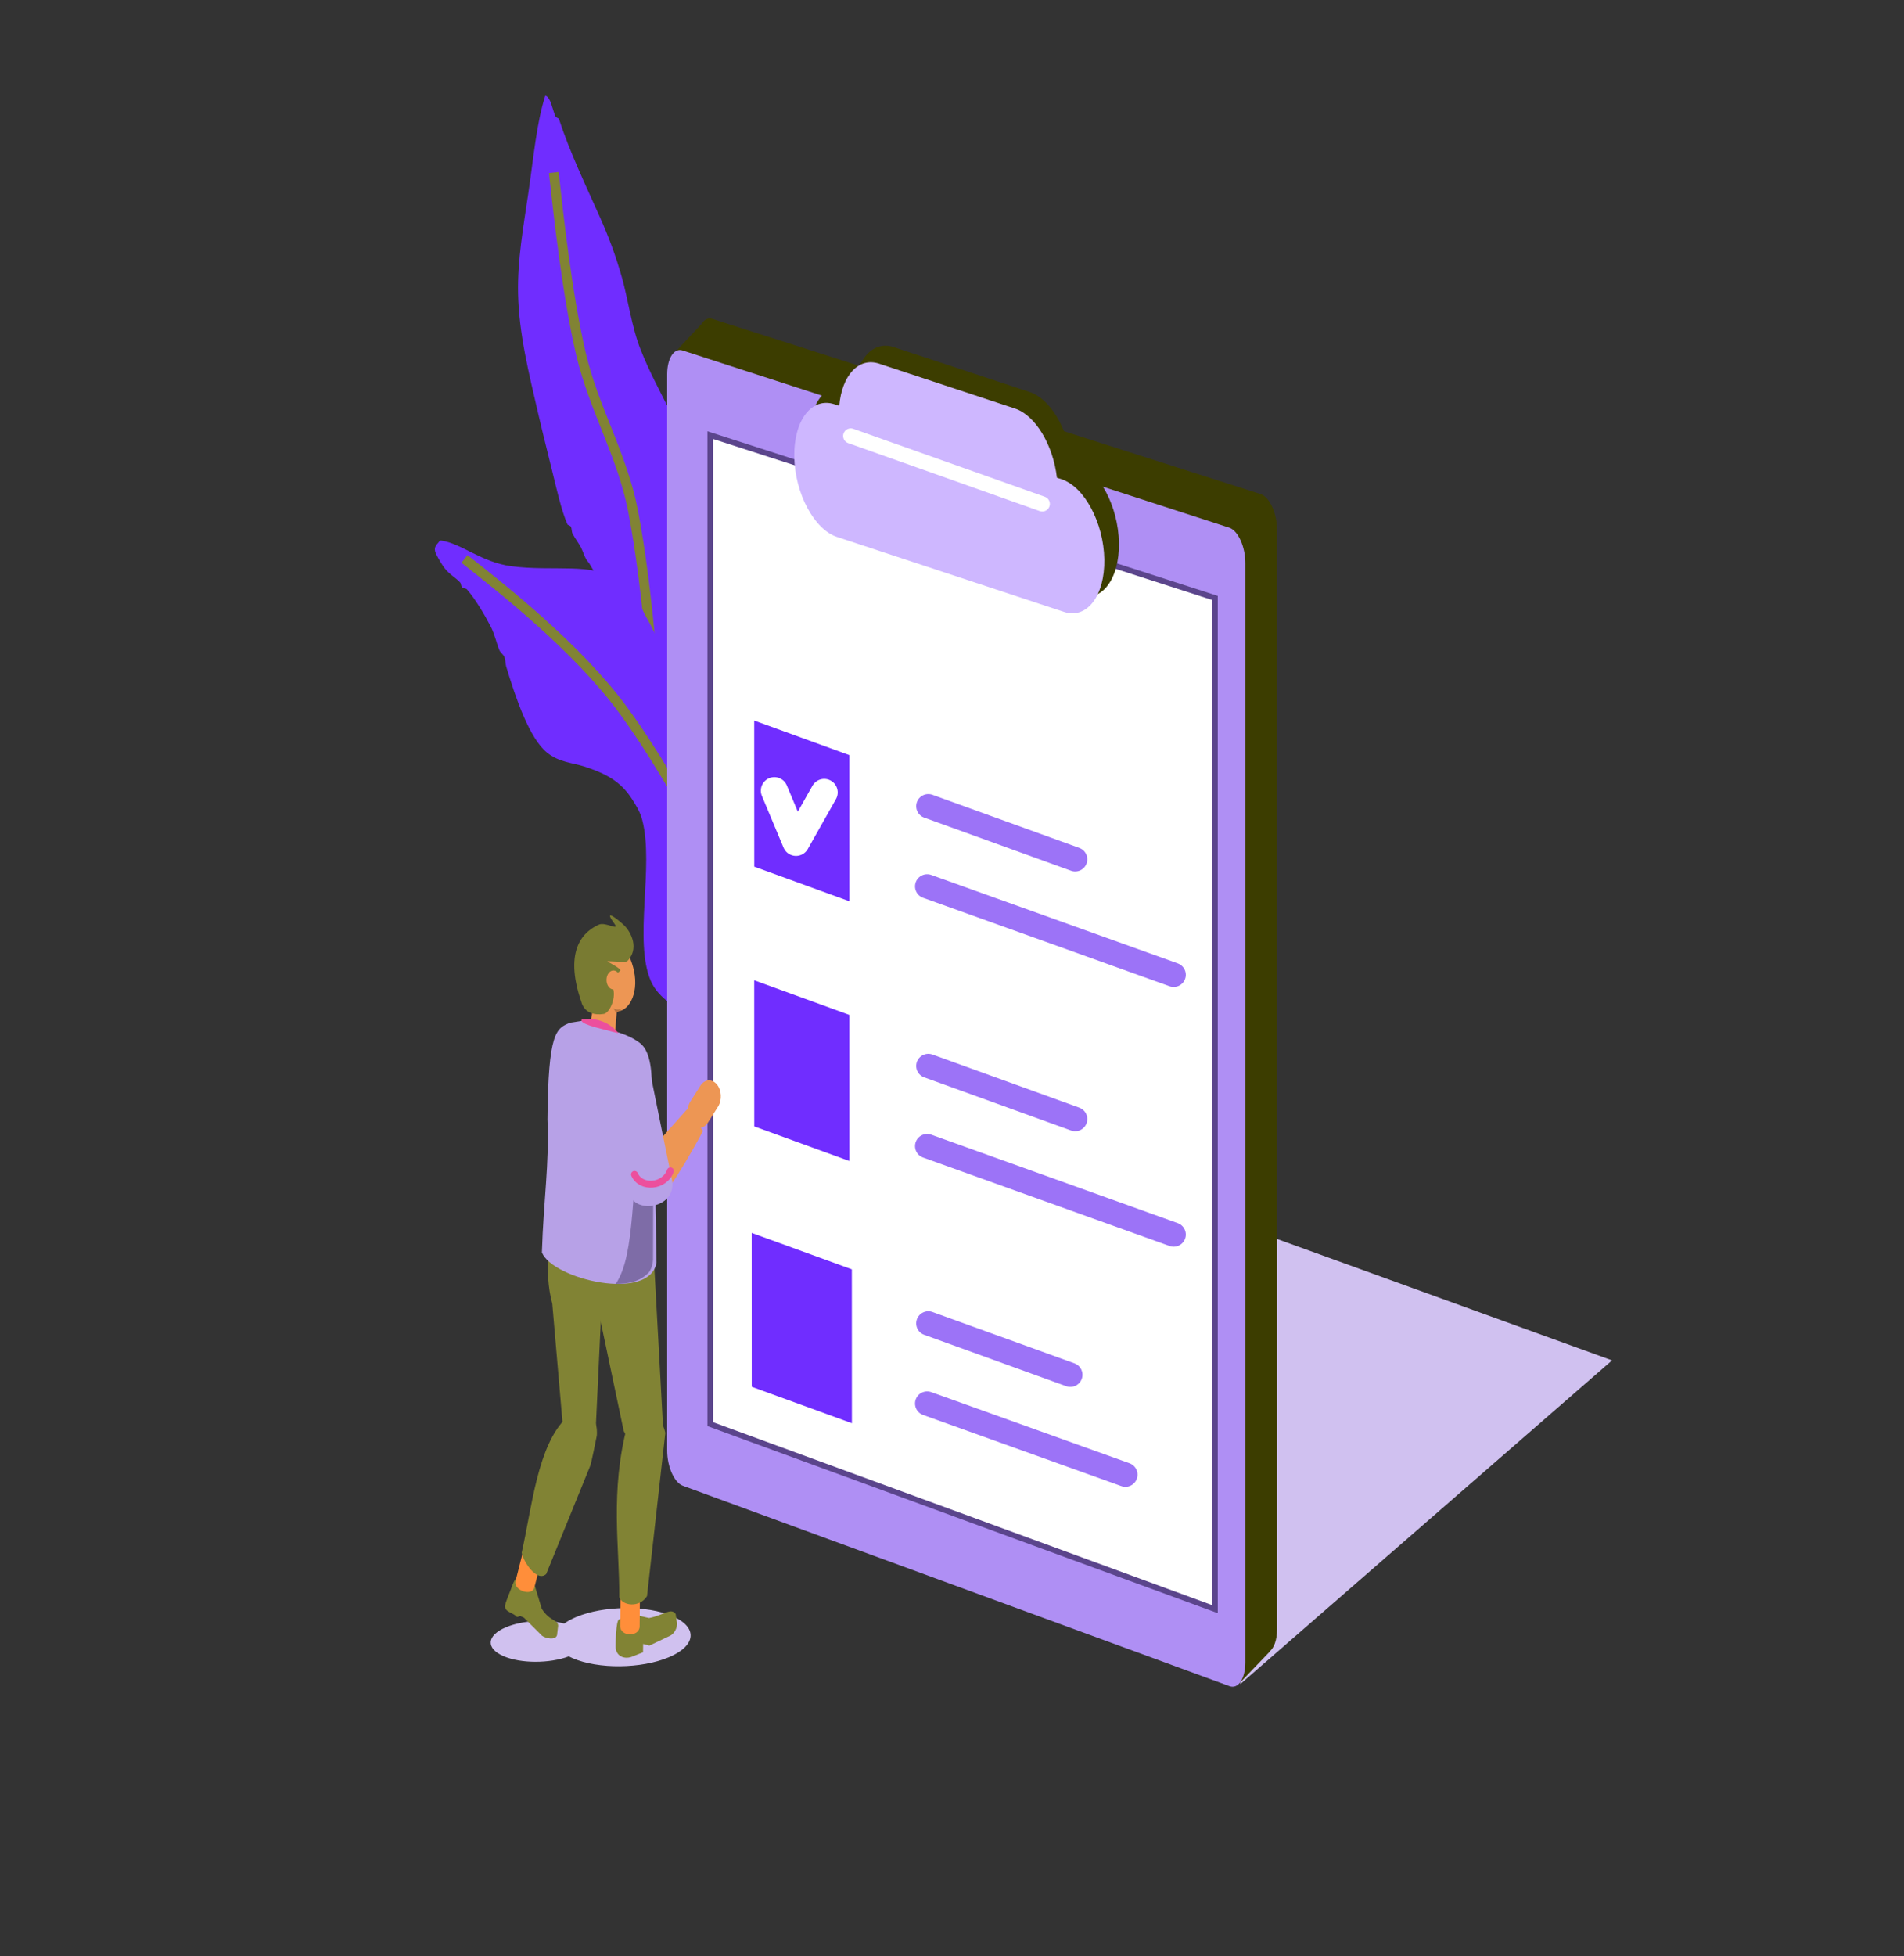
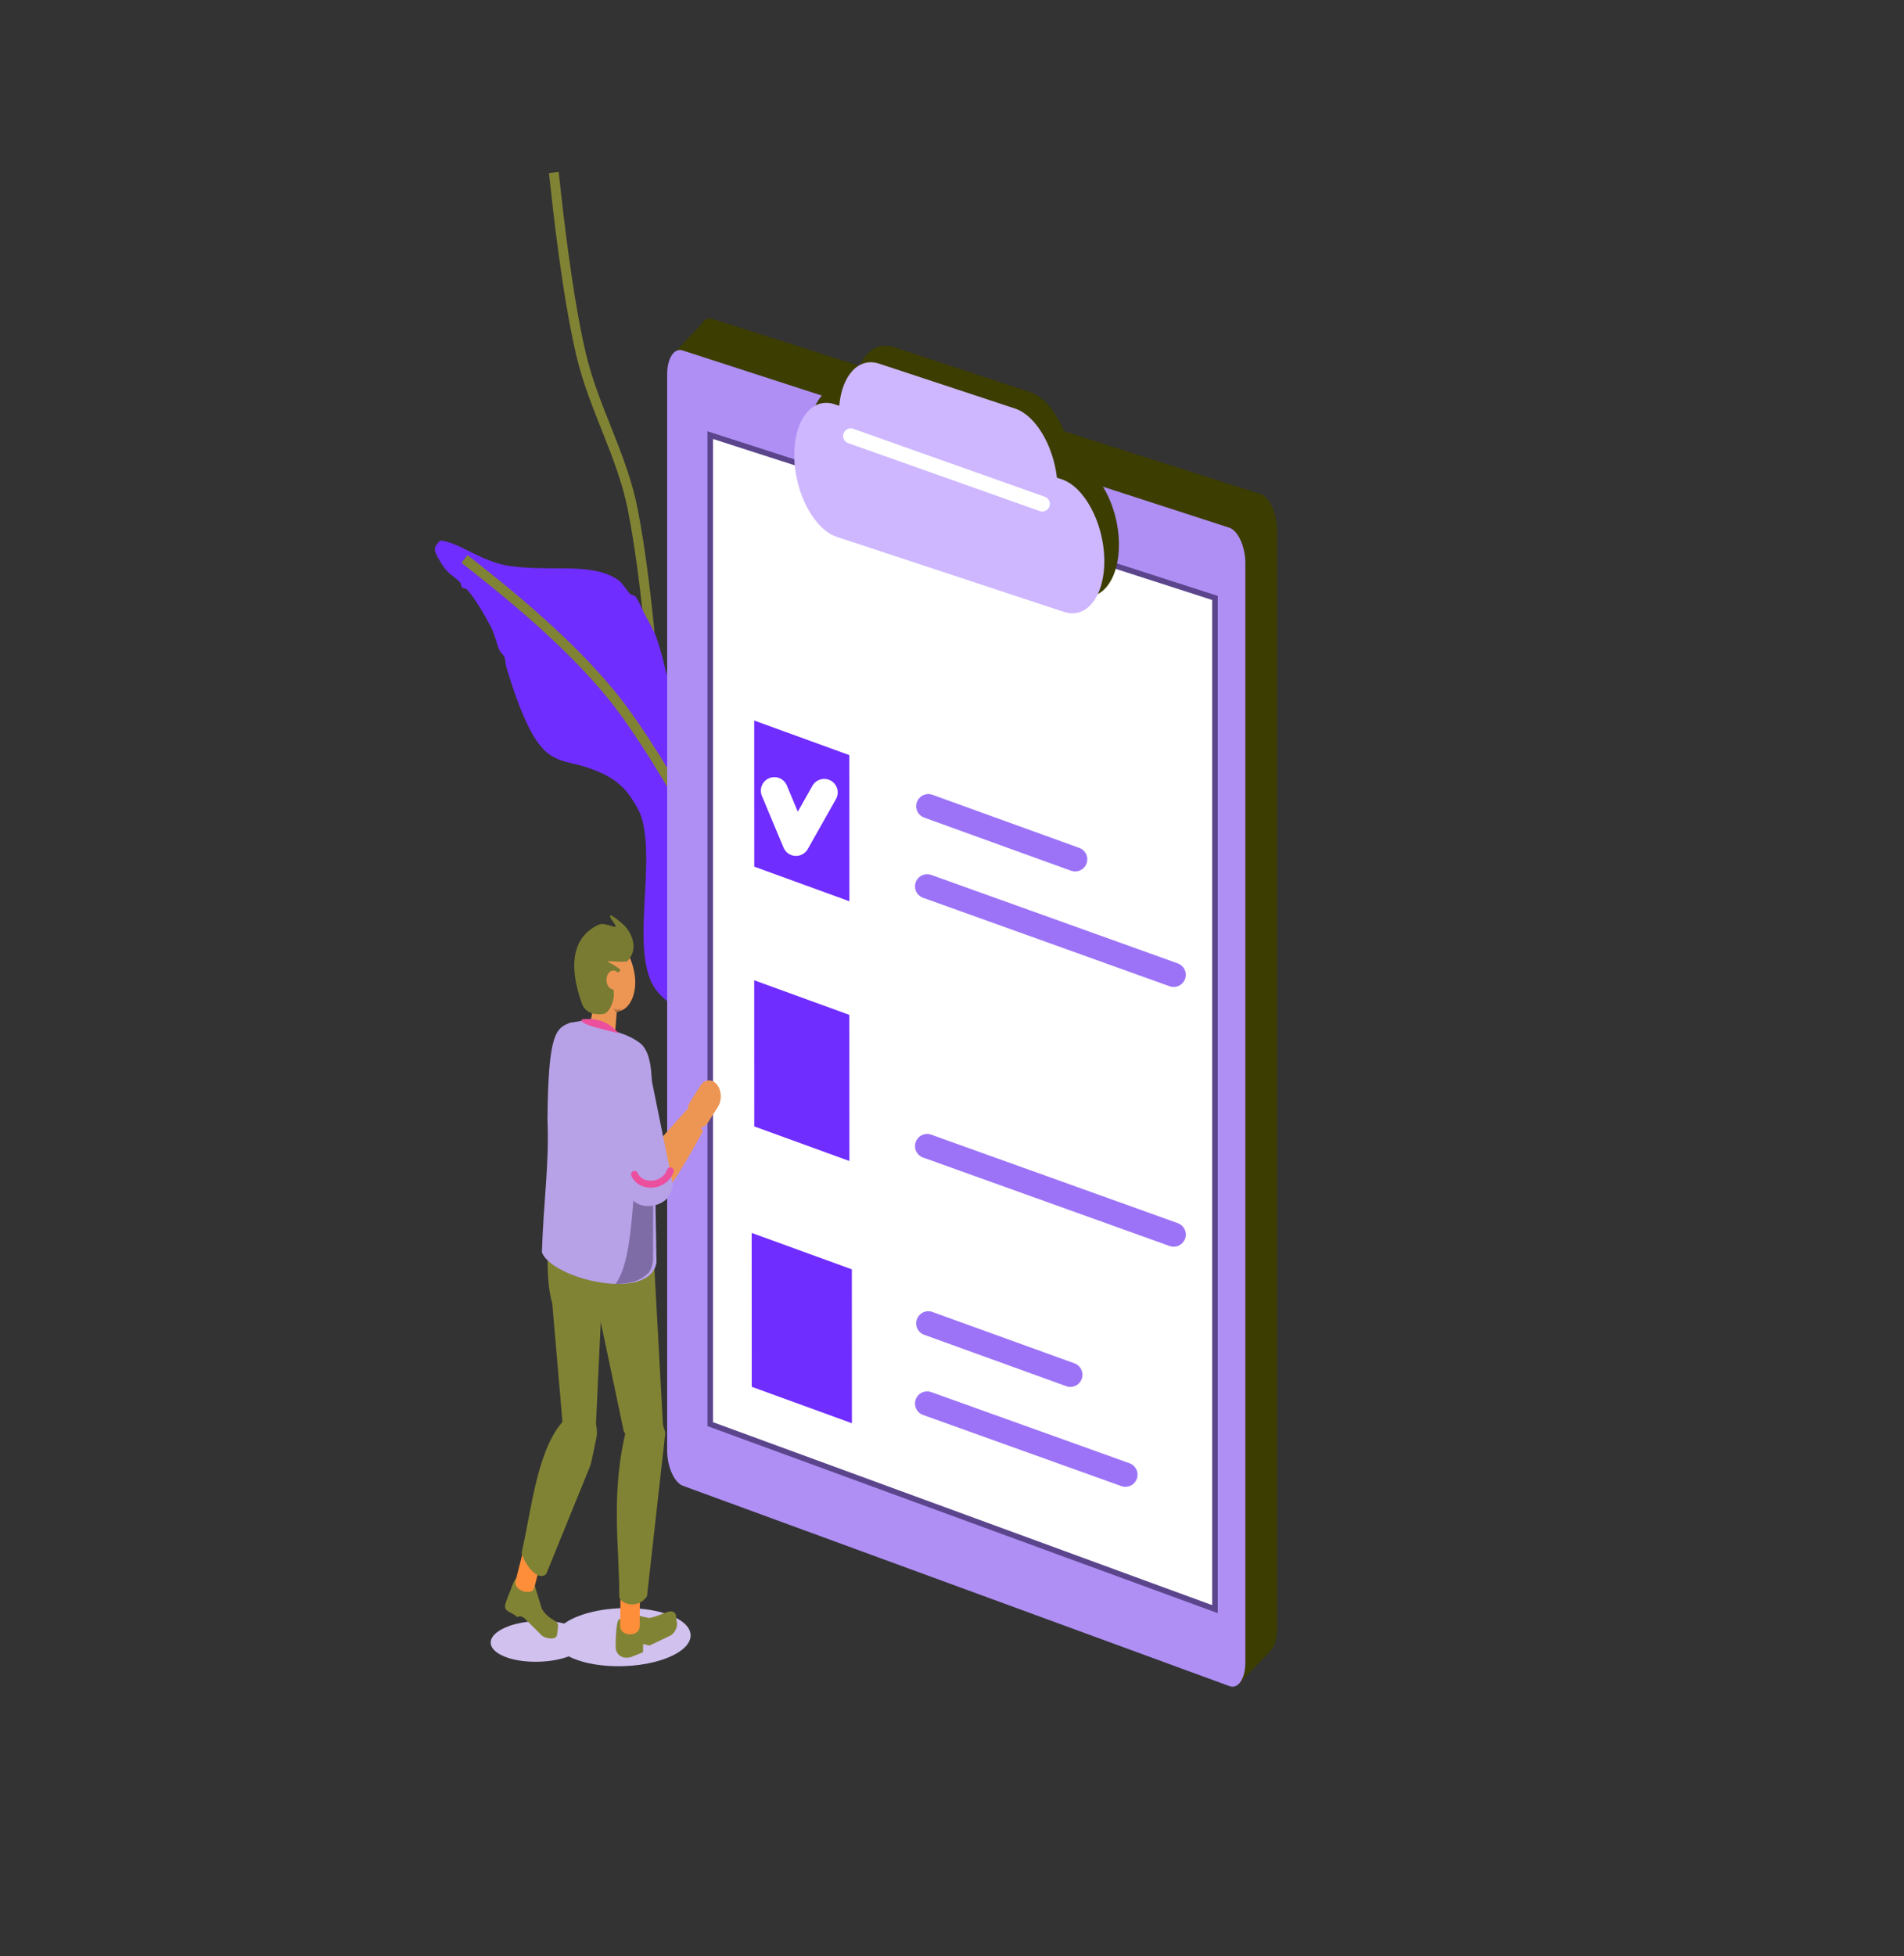
<svg xmlns="http://www.w3.org/2000/svg" width="557" height="572" viewBox="0 0 557 572" fill="none">
  <rect x="0" y="0" width="557" height="572" fill="#333333" stroke="none" />
  <mask id="mask0_254_1933" style="mask-type:luminance" maskUnits="userSpaceOnUse" x="0" y="0" width="557" height="572">
    <path d="M557 0.318H0V571.938H557V0.318Z" fill="white" />
  </mask>
  <g mask="url(#mask0_254_1933)">
    <mask id="mask1_254_1933" style="mask-type:luminance" maskUnits="userSpaceOnUse" x="29" y="-55" width="499" height="682">
      <path d="M29.592 -54.462H527.411V626.718H29.592V-54.462Z" fill="white" />
    </mask>
    <g mask="url(#mask1_254_1933)">
-       <path d="M159.522 27.961C158.252 31.897 157.396 36.409 156.663 41.257C155.929 46.105 155.32 51.289 154.543 56.57C153.822 61.477 153.023 66.348 152.43 71.218C151.837 76.088 151.451 80.957 151.557 85.861C151.685 91.772 152.475 97.586 153.584 103.442C154.694 109.298 156.124 115.197 157.53 121.283C158.167 124.038 158.831 126.772 159.502 129.494C160.172 132.216 160.849 134.926 161.513 137.631C162.185 140.371 162.869 143.293 163.602 146.027C164.336 148.761 165.12 151.308 165.993 153.298C166.055 153.438 166.263 153.534 166.477 153.633C166.69 153.732 166.908 153.832 166.989 153.979C167.147 154.267 167.203 154.649 167.254 155.023C167.305 155.398 167.35 155.765 167.487 156.023C167.891 156.789 168.395 157.566 168.857 158.274C169.319 158.982 169.739 159.62 169.976 160.11C170.291 160.76 170.537 161.384 170.768 161.959C170.999 162.534 171.215 163.061 171.469 163.516C171.593 163.736 171.769 163.953 171.951 164.176C172.132 164.4 172.32 164.63 172.465 164.878C173.714 167.011 174.924 168.969 176.026 170.948C177.128 172.927 178.121 174.925 178.937 177.139C180.185 180.527 181.057 184.101 181.989 188.106C182.922 192.112 183.915 196.548 185.408 201.662C186.38 204.991 188.111 210.433 188.893 212.561C190.108 215.867 192.187 221.642 193.871 221.416C194.691 221.306 197.387 214.373 197.854 213.242C200.078 207.848 202.601 199.212 203.33 193.488C204.728 182.508 204.504 168.495 203.828 157.385C203.377 149.985 203.022 142.324 201.338 134.906C198.496 122.385 192.565 115.208 187.4 102.209C184.782 95.623 183.708 87.369 181.924 81.093C180.108 74.709 178.049 69.19 175.452 63.382C171.143 53.749 166.697 44.464 163.504 34.773C163.427 34.537 162.628 34.369 162.509 34.091C161.535 31.825 161.124 28.451 159.522 27.961Z" fill="#702DFF" />
      <path d="M162.011 50.44C163.321 62.411 165.941 86.356 169.976 103.572C173.706 119.488 182.02 133.057 185.159 149.211C189.727 172.718 191.826 205.183 192.876 221.416" stroke="#818334" stroke-width="2.86" />
      <path d="M128.157 158.748C127.563 159.37 127.275 159.885 127.218 160.413C127.161 160.941 127.333 161.481 127.659 162.153C128.014 162.886 128.483 163.718 128.94 164.462C129.397 165.206 129.842 165.862 130.148 166.241C130.887 167.156 131.698 167.837 132.478 168.461C133.259 169.084 134.009 169.648 134.628 170.328C134.744 170.456 134.812 170.723 134.879 170.996C134.947 171.268 135.013 171.545 135.126 171.69C135.315 171.93 135.585 171.984 135.86 172.035C136.135 172.087 136.414 172.137 136.62 172.371C137.855 173.774 139.162 175.654 140.377 177.605C141.592 179.556 142.717 181.579 143.589 183.27C144.135 184.329 144.553 185.536 144.936 186.726C145.32 187.917 145.669 189.09 146.078 190.082C146.228 190.444 146.538 190.781 146.842 191.115C147.146 191.448 147.445 191.778 147.572 192.125C147.727 192.55 147.805 193.078 147.868 193.576C147.931 194.075 147.977 194.544 148.07 194.85C149.491 199.578 151.197 204.837 153.189 209.435C155.18 214.032 157.456 217.969 160.017 220.054C161.782 221.49 163.65 222.229 165.511 222.751C167.372 223.272 169.227 223.575 170.969 224.141C174.08 225.151 176.737 226.236 179.031 227.717C181.324 229.199 183.254 231.078 184.908 233.677C185.5 234.607 186.086 235.52 186.605 236.511C187.124 237.502 187.575 238.57 187.895 239.808C189.646 246.578 188.999 255.376 188.55 263.959C188.1 272.541 187.847 280.906 190.384 286.809C191.517 289.444 193.591 291.57 195.963 293.336C198.334 295.102 201.004 296.509 203.327 297.708C205.614 298.889 206.64 299.684 207.453 299.871C208.266 300.058 208.865 299.639 210.297 298.39C211.102 297.687 211.894 297.117 212.649 296.582C213.404 296.048 214.122 295.547 214.777 294.984C216.602 293.416 218.639 291.537 220.508 289.797C222.377 288.057 224.078 286.457 225.231 285.447C227.278 283.654 229.037 281.982 230.711 280.402C232.386 278.823 233.976 277.336 235.686 275.911C236.074 275.586 236.507 275.415 236.937 275.241C237.367 275.067 237.795 274.887 238.175 274.548C238.284 274.45 238.351 274.169 238.419 273.882C238.487 273.595 238.558 273.304 238.673 273.186C238.879 272.975 239.159 272.892 239.435 272.819C239.71 272.746 239.98 272.681 240.166 272.505C241.481 271.251 242.123 269.695 242.426 267.443C242.729 265.191 242.694 262.241 242.655 258.2C242.587 251.155 241.523 247.236 240.166 243.895C239.636 242.59 239.431 240.943 239.17 240.489C236.046 235.036 229.23 231.59 222.742 228.909C219.642 227.628 216.26 226.321 213.284 224.822C210.914 223.629 208.681 222.08 206.812 220.735C203.917 218.651 202.144 216.63 200.34 213.242C198.371 209.543 197.187 205.054 195.86 200.3C194.587 195.74 193.505 190.398 191.878 185.995C191.078 183.831 189.094 180.63 188.393 179.183C187.603 177.554 186.723 175.469 185.904 174.415C185.596 174.019 184.722 174.06 184.41 173.734C183.187 172.453 182.003 170.389 180.926 169.646C173.197 164.322 161.839 167.198 149.563 165.559C140.882 164.4 135.063 158.961 129.152 158.066C128.546 157.974 128.442 158.45 128.157 158.748Z" fill="#702DFF" />
      <path d="M225.979 285.788C217.062 267.396 199.227 230.613 182.171 207.452C168.832 189.339 146.86 172.067 135.874 163.431" stroke="#818334" stroke-width="2.86" />
    </g>
-     <path d="M362.886 492.382L471.597 397.765L325.057 344.697L362.886 492.382Z" fill="#D0C1F0" />
    <path d="M368.965 144.529L208.586 93.303C207.231 92.77 206.011 93.398 205.162 94.811L205.159 94.805L196.283 104.259L203.956 129.667L203.956 409.711C203.956 414.463 206.039 419.169 208.585 420.17L348.561 475.211L362.387 492.382L371.399 482.994L371.363 482.907C372.697 481.911 373.595 479.529 373.595 476.415L373.595 154.988C373.595 150.236 371.511 145.53 368.965 144.529Z" fill="#3C3D00" />
    <path d="M359.701 493.025L199.788 434.441C197.249 433.512 195.172 428.863 195.172 424.111L195.172 109.448C195.172 104.696 197.249 101.569 199.788 102.499L359.702 154.32C362.241 155.25 364.318 159.899 364.318 164.65L364.317 486.076C364.317 490.828 362.24 493.955 359.701 493.025Z" fill="#AF8FF4" />
    <path d="M355.428 470.508L207.773 416.416V127.23L355.428 174.838V470.508Z" fill="white" />
    <path d="M355.428 470.508L207.773 416.416V127.23L355.428 174.838V470.508Z" stroke="#5B458C" stroke-width="1.636" stroke-miterlimit="10" />
    <path d="M314.865 135.298L313.481 134.841C312.374 125.333 307.227 116.597 301.223 114.615L261.462 101.489C255.458 99.506 250.568 104.928 249.795 113.815L248.411 113.359C241.744 111.158 236.447 118.084 236.641 128.752C236.835 139.418 242.448 149.946 249.115 152.147L315.57 174.088C322.237 176.289 327.533 169.362 327.339 158.695C327.146 148.028 321.532 137.499 314.865 135.298Z" fill="#3C3D00" />
    <mask id="mask2_254_1933" style="mask-type:luminance" maskUnits="userSpaceOnUse" x="29" y="114" width="499" height="682">
      <path d="M29.592 114.222H527.411V795.402H29.592V114.222Z" fill="white" />
    </mask>
    <g mask="url(#mask2_254_1933)">
      <path d="M271.228 410.385C271.228 410.385 308.231 423.657 329.226 431.188" stroke="#9C73F7" stroke-width="7.099" stroke-linecap="round" stroke-linejoin="round" />
      <path d="M271.572 386.951C271.572 386.951 305.699 399.291 313.118 401.974" stroke="#9C73F7" stroke-width="7.099" stroke-linecap="round" stroke-linejoin="round" />
      <path d="M249.219 416.15L219.912 405.496L219.896 360.5L249.203 371.153L249.219 416.15Z" fill="#702DFF" />
    </g>
    <mask id="mask3_254_1933" style="mask-type:luminance" maskUnits="userSpaceOnUse" x="29" y="38" width="499" height="683">
      <path d="M29.592 38.952H527.411V720.132H29.592V38.952Z" fill="white" />
    </mask>
    <g mask="url(#mask3_254_1933)">
      <path d="M271.229 335.116L343.348 360.983" stroke="#9C73F7" stroke-width="7.099" stroke-linecap="round" stroke-linejoin="round" />
-       <path d="M271.573 311.681L314.532 327.214" stroke="#9C73F7" stroke-width="7.099" stroke-linecap="round" stroke-linejoin="round" />
      <path d="M248.482 339.476L220.652 329.36L220.637 286.632L248.466 296.748L248.482 339.476Z" fill="#702DFF" />
    </g>
    <mask id="mask4_254_1933" style="mask-type:luminance" maskUnits="userSpaceOnUse" x="29" y="-37" width="499" height="682">
      <path d="M29.592 -37H527.411V644.18H29.592V-37Z" fill="white" />
    </mask>
    <g mask="url(#mask4_254_1933)">
      <path d="M271.229 259.164L343.348 285.031" stroke="#9C73F7" stroke-width="7.099" stroke-linecap="round" stroke-linejoin="round" />
      <path d="M271.573 235.729L314.532 251.263" stroke="#9C73F7" stroke-width="7.099" stroke-linecap="round" stroke-linejoin="round" />
      <path d="M248.482 263.525L220.652 253.409L220.637 210.681L248.466 220.797L248.482 263.525Z" fill="#702DFF" />
      <path d="M226.531 231.187L232.863 246.311L241.115 231.704" stroke="white" stroke-width="7.909" stroke-linecap="round" stroke-linejoin="round" />
    </g>
    <path d="M310.582 140.139L309.198 139.683C308.091 130.175 302.943 121.439 296.94 119.456L257.179 106.329C251.175 104.348 246.285 109.769 245.512 118.657L244.128 118.2C237.46 115.999 232.164 122.926 232.358 133.593C232.551 144.26 238.165 154.788 244.833 156.989L311.286 178.929C317.954 181.131 323.25 174.204 323.057 163.536C322.863 152.869 317.249 142.34 310.582 140.139Z" fill="#CEB7FF" />
    <path d="M248.871 127.475L304.905 147.342" stroke="white" stroke-width="4.439" stroke-linecap="round" stroke-linejoin="round" />
    <mask id="mask5_254_1933" style="mask-type:luminance" maskUnits="userSpaceOnUse" x="29" y="-55" width="499" height="682">
      <path d="M29.592 -54.462H527.411V626.718H29.592V-54.462Z" fill="white" />
    </mask>
    <g mask="url(#mask5_254_1933)">
      <path d="M196.698 472.551C189.202 469.307 176.591 469.431 168.53 472.826C167.154 473.406 166.005 474.044 165.074 474.719C159.824 473.423 152.785 473.792 148.011 475.804C142.347 478.189 142.025 481.971 147.292 484.251C152.354 486.441 160.728 486.44 166.4 484.319C166.749 484.5 167.115 484.677 167.507 484.847C175.003 488.09 187.615 487.967 195.675 484.571C203.737 481.176 204.195 475.795 196.698 472.551Z" fill="#D0C1EF" />
      <path d="M184.14 471.795L189.873 473.109C194.072 472.33 196.301 469.954 197.663 471.929L197.924 473.852C198.43 475.227 197.634 477.433 196.092 478.254L189.993 481.162L188.146 480.69L188.111 483.124L184.676 484.491C182.446 485.214 180.105 484.162 180.093 481.433C180.093 481.433 180.105 473.801 181.122 473.499C183.166 472.891 182.356 472.374 184.14 471.795Z" fill="#818334" />
      <path d="M187.12 475.528C187.092 478.726 181.405 478.633 181.434 475.434L181.525 465.038L187.211 465.132L187.12 475.528Z" fill="#FF8E3A" />
      <path d="M189.279 466.715C187.09 470.171 182.111 469.594 181.161 467.001C181.261 452.291 178.368 436.318 183.548 416.618C183.548 416.618 184.908 411.615 189.292 412.509C193.659 413.399 194.629 418.995 194.629 418.995L189.279 466.715Z" fill="#818334" />
      <path d="M182.457 418.401L170.051 359.472C170.051 359.472 170.794 348.592 180.333 348.468C190.294 348.339 190.827 359.744 190.827 359.744L193.966 417.069C193.966 417.069 188.528 430.966 182.457 418.401Z" fill="#818334" />
      <path d="M156.491 463.824L158.498 470.407C160.957 474.368 163.685 473.465 163.218 475.85L162.954 478.131C162.444 479.756 159.456 478.971 158.578 478.292L153.27 473.01L152.204 472.531L151.255 472.832C150.289 471.56 147.707 471.449 147.732 469.664C147.746 468.711 149.203 465.421 149.499 464.598C149.499 464.598 150.398 461.813 151.136 461.367C152.895 460.301 155.305 462.264 156.491 463.824Z" fill="#818334" />
      <path d="M156.343 464.139C155.646 466.895 150.124 465.041 150.821 462.284L153.086 453.326L158.608 455.181L156.343 464.139Z" fill="#FF8E3A" />
      <path d="M159.778 460.254C157.044 462.71 153.073 456.58 152.607 454.014C155.594 440.978 157.254 422.324 165.835 414.446C165.835 414.446 168.261 410.881 171.188 412.386C175.321 414.511 174.58 419.829 174.58 419.829C174.375 420.782 173.024 427.725 172.67 428.594L159.778 460.254Z" fill="#818334" />
      <path d="M164.546 415.76L161.567 381.222C160.237 376.264 160.134 371.947 160.214 363.896C160.214 363.896 162.765 356.112 169.464 357.02C176.757 358.01 176.551 369.44 176.551 369.44L174.269 417.909C174.223 418.9 165.974 427.33 164.546 415.76Z" fill="#818334" />
      <path d="M185.832 287.588C185.689 293.884 181.481 297.599 178.066 294.703C174.652 291.806 171.999 284.355 172.143 278.059C172.286 271.763 175.171 269.007 178.586 271.903C182.001 274.799 185.975 281.292 185.832 287.588Z" fill="#ED9654" />
      <path d="M174.793 306.946L174.322 306.78C172.733 306.217 171.769 303.978 172.18 301.802L174.499 289.539C174.91 287.364 176.547 286.045 178.137 286.609L178.607 286.775C180.197 287.338 181.16 289.578 180.749 291.752L179.786 303.984C179.375 306.159 176.382 307.509 174.793 306.946Z" fill="#ED9654" />
      <path d="M170.103 293.066C170.103 293.066 170.95 297.314 176.603 296.471C178.319 296.215 180.132 292.032 179.431 289.353C178.944 287.494 178.01 287.942 177.873 286.893C177.74 285.877 181.044 284.535 181.454 283.771C181.767 283.189 177.626 281.198 177.679 281.078C177.773 280.966 183.119 281.446 183.503 281.054C187.03 277.462 184.743 272.71 182.643 270.617C181.583 269.561 175.965 264.87 179.706 270.04C181.431 272.424 177.176 269.456 175.182 270.359C171.313 272.11 164.546 277.093 170.103 293.066Z" fill="#797B32" />
      <path d="M181.48 286.622C181.445 288.153 180.509 289.354 179.389 289.306C178.27 289.257 177.391 287.977 177.426 286.446C177.461 284.916 178.397 283.714 179.516 283.762C180.635 283.811 181.514 285.091 181.48 286.622Z" fill="#ED9654" />
      <path d="M180.191 296.098L179.453 294.787C179.453 294.787 180.493 295.635 182.02 294.811C182.02 294.811 181.224 295.863 180.191 296.098Z" fill="#B77542" />
      <path d="M158.524 366.217C159.012 350.755 160.71 340.652 160.159 327.284C160.372 301.737 162.705 300.643 166.823 299.024L170.941 298.396C172.22 298.729 173.405 299.535 174.669 299.958C179.963 301.731 183.358 302.125 187.16 304.943C190.547 307.452 190.744 314.159 190.735 319.777C191.65 336.243 191.892 361.031 192.062 369.159C190.137 380.795 161.746 374.094 158.524 366.217Z" fill="#B7A1E7" />
      <path d="M191.145 321.697L188.039 326.283C184.393 346.419 186.082 366.834 180.103 375.423C183.761 375.41 187.114 374.751 189.593 372.256C189.726 372.278 190.87 370.887 191.037 368.375L191.145 321.697Z" fill="#7E6CA7" />
      <path d="M170.244 298.055C170.244 298.055 168.859 298.936 174.309 300.413C178.122 301.445 180.897 302.088 180.897 302.088C180.897 302.088 177.39 297.06 170.244 298.055Z" fill="#EC4F9D" />
      <path d="M202.328 328.654L202.329 328.655C203.761 330.321 205.925 330.115 207.138 328.195L210.072 323.552C211.285 321.632 211.106 318.697 209.674 317.03L209.673 317.029C208.241 315.363 206.077 315.572 204.863 317.492L201.93 322.133C200.716 324.053 200.895 326.988 202.328 328.654Z" fill="#ED9654" />
      <path d="M205.662 330.672C205.662 330.672 196.64 347.762 192.412 350.998C188.184 354.234 184.231 343.15 184.231 343.15L201.022 324.337L205.662 330.672Z" fill="#ED9654" />
      <path d="M178.408 318.897L183.98 348.127C184.627 355.32 198.018 353.65 196.611 345.181C196.522 344.648 189.178 308.618 189.178 308.618C189.178 308.618 178.832 298.315 178.408 318.897Z" fill="#B7A1E7" />
      <path d="M185.624 343.393C187.477 347.635 194.436 347.076 196.114 342.351" stroke="#EC4F9D" stroke-width="2.026" stroke-linecap="round" stroke-linejoin="round" />
    </g>
  </g>
</svg>